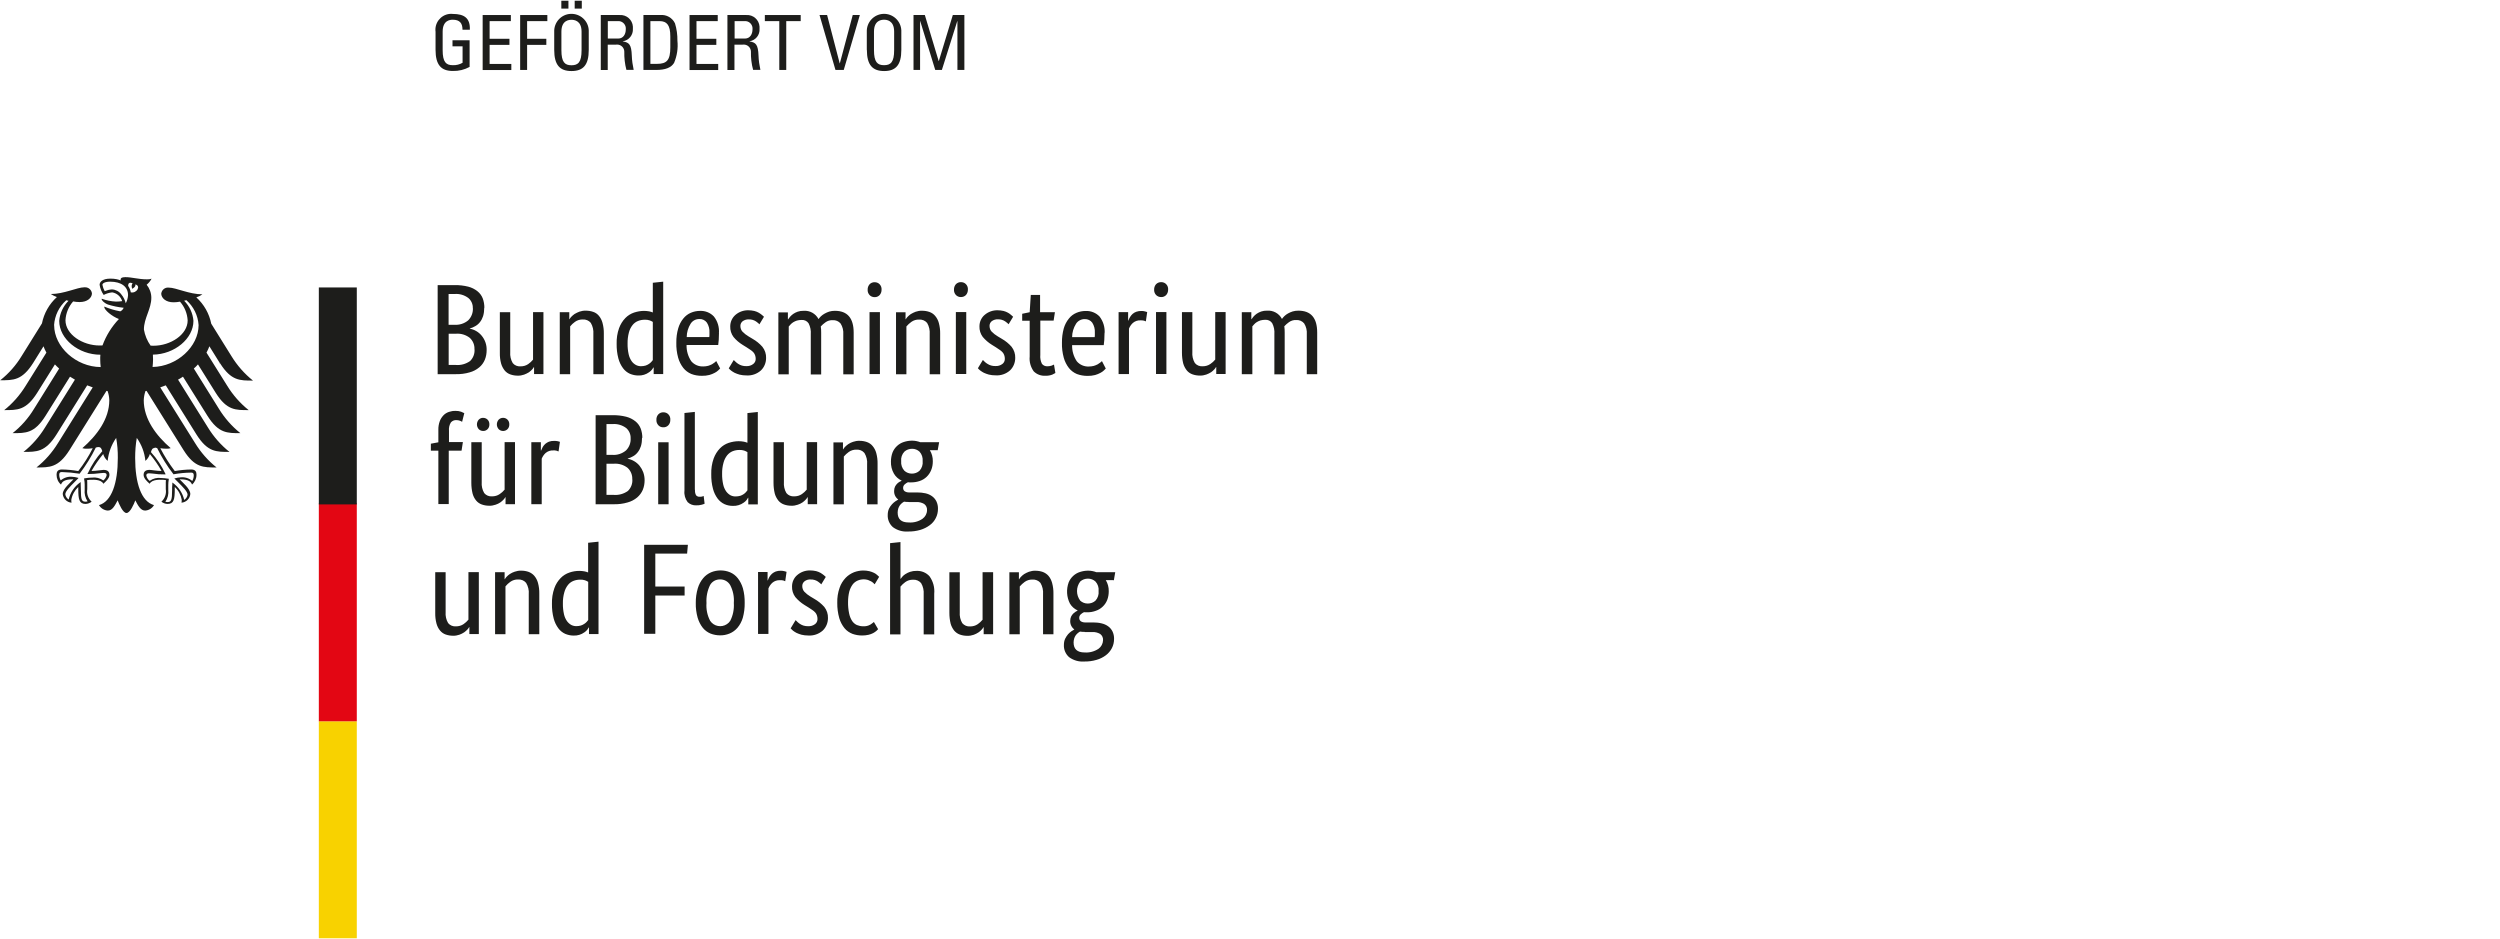
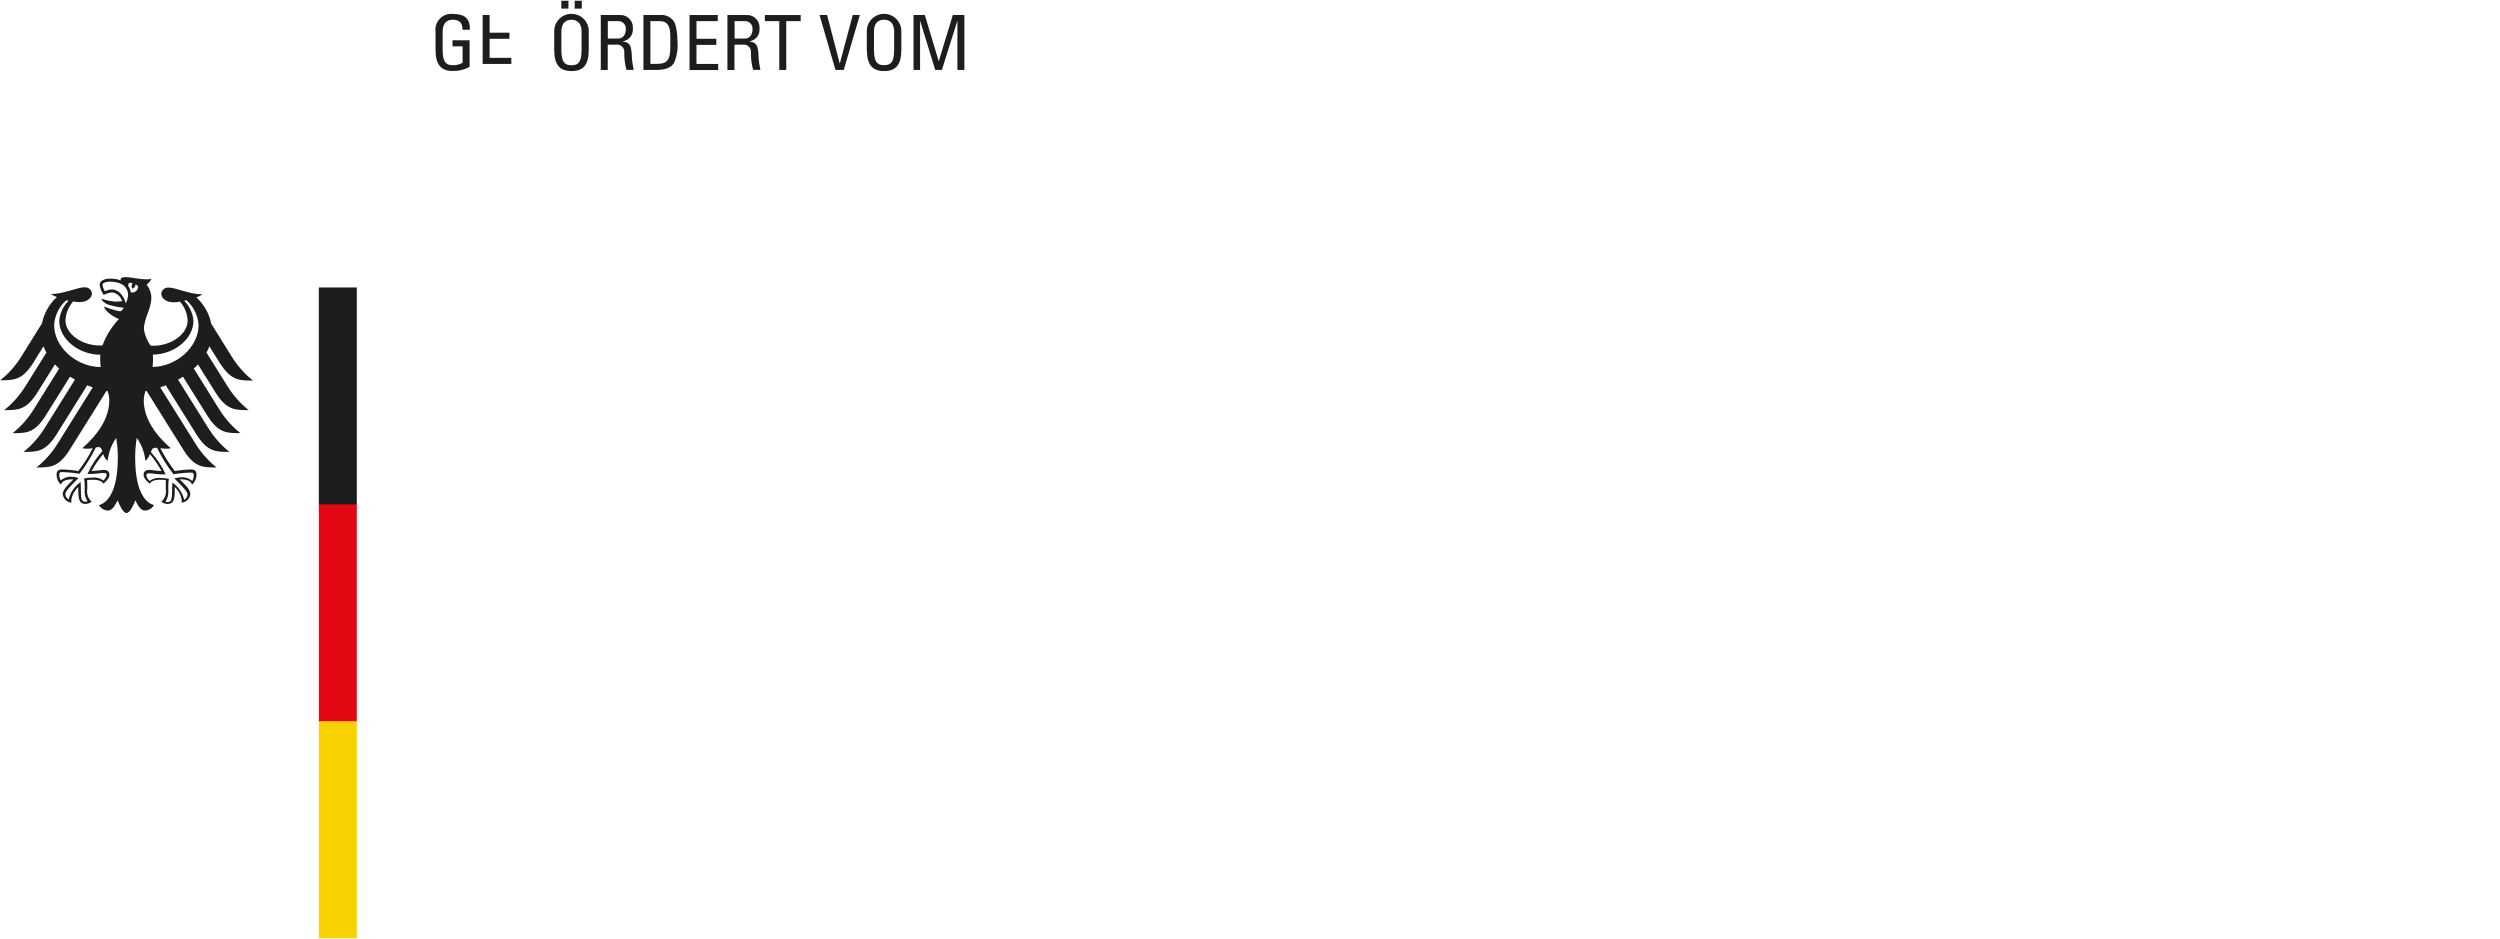
<svg xmlns="http://www.w3.org/2000/svg" id="Ebene_1" viewBox="0 0 320 120" width="213" height="80">
  <defs>
    <style>.cls-1{fill:#e30613;}.cls-2{fill:#f8d200;}.cls-3{fill:#1d1d1b;}</style>
  </defs>
  <g id="Zeichenfläche_1">
    <g id="Ebene_2">
      <g id="Gruppe_5405">
-         <path id="Pfad_18730" class="cls-3" d="m61.98,39.31c0,.35-.04.71-.14,1.05-.09.28-.22.54-.4.77-.16.21-.37.39-.6.52-.22.13-.45.23-.7.3v.03c.29.05.58.16.83.31.26.15.49.35.68.58.43.52.66,1.17.64,1.85,0,.42-.07.84-.23,1.23-.16.38-.4.72-.72.98-.36.3-.78.52-1.23.64-.57.17-1.17.24-1.77.23h-2.32v-11.4h2.2c.58-.01,1.16.06,1.72.2.43.11.83.31,1.18.59.3.24.53.55.67.91.14.38.21.79.21,1.2h-.01Zm-1.46.04c.02-.5-.19-.97-.57-1.3-.51-.38-1.14-.57-1.77-.51h-.76v3.94h.75c.64.04,1.27-.16,1.76-.57.41-.41.63-.98.6-1.56h-.01Zm.21,5.26c.03-.55-.19-1.08-.6-1.46-.49-.38-1.1-.57-1.72-.53h-.98v4h.89c.66.06,1.31-.12,1.85-.5.4-.39.61-.94.57-1.5h0Zm8.85,3.18h-1.22v-.89h-.03c-.06.11-.13.2-.21.29-.13.14-.27.26-.42.37-.2.12-.4.22-.62.3-.26.09-.54.14-.81.13-.32,0-.64-.05-.95-.16-.28-.1-.53-.27-.72-.5-.21-.27-.37-.57-.46-.9-.12-.44-.17-.9-.16-1.36v-5.2h1.33v5.1c-.04.49.07.99.32,1.41.24.3.62.45,1,.42.35,0,.69-.09.98-.29.23-.16.44-.35.62-.57v-6.08h1.33v7.93h.01Zm6.37-.01v-5.1c.04-.5-.07-1.01-.33-1.45-.25-.3-.64-.46-1.03-.43-.35-.01-.7.09-.99.3-.23.16-.44.36-.62.58v6.12h-1.33v-7.93h1.22v.89h.03c.06-.11.13-.2.21-.29.13-.14.28-.26.43-.37.2-.12.41-.22.62-.3.26-.09.54-.14.82-.13.33,0,.65.05.96.16.28.09.53.27.72.5.22.26.37.57.46.9.12.45.18.91.17,1.37v5.2h-1.33Zm2.98-3.86c-.02-.68.08-1.37.31-2.01.18-.49.45-.93.81-1.3.31-.32.7-.56,1.12-.7.41-.13.83-.21,1.26-.21.22,0,.44.02.66.06.16.03.32.08.47.14v-3.8l1.33-.14v11.83h-1.22v-.85h-.03c-.05.09-.11.18-.18.27-.11.13-.23.25-.37.34-.4.29-.89.44-1.39.42-.37,0-.73-.08-1.07-.22-.35-.16-.65-.4-.88-.71-.28-.38-.48-.8-.6-1.26-.16-.61-.23-1.23-.22-1.86Zm3.14,2.86c.19,0,.38-.03.56-.08.15-.05.3-.12.43-.21.11-.07.22-.16.31-.26.07-.07.13-.15.19-.23v-4.89c-.13-.08-.27-.15-.42-.2-.19-.06-.4-.09-.6-.08-.3,0-.59.05-.87.16-.28.11-.52.29-.7.52-.22.28-.38.6-.47.95-.12.46-.18.94-.17,1.42-.01.46.04.93.14,1.38.07.32.2.62.39.89.15.21.34.37.57.49.21.1.43.15.66.14h-.02Zm9.96-4.26c0,.34-.01.63-.03.89s-.04.47-.07.66h-4.05c-.02.73.19,1.46.6,2.07.38.45.95.7,1.55.67.21,0,.42-.03.62-.08.17-.05.33-.12.49-.2.12-.07.24-.15.34-.23.09-.08.16-.13.2-.18l.5.95-.24.24c-.13.12-.28.23-.44.31-.22.12-.45.21-.69.28-.32.08-.65.12-.98.11-.46,0-.92-.07-1.35-.24-.4-.17-.75-.43-1.02-.77-.3-.39-.53-.84-.66-1.32-.17-.63-.25-1.27-.23-1.92-.01-.62.07-1.23.24-1.82.13-.46.35-.89.66-1.27.26-.32.58-.57.96-.73.37-.16.77-.24,1.17-.24.67-.03,1.32.23,1.78.72.48.61.71,1.38.64,2.16v-.03Zm-2.5-1.78c-.46-.01-.89.22-1.13.6-.32.51-.5,1.11-.5,1.71h2.89c.01-.08.02-.16.02-.23v-.34c.03-.45-.09-.9-.33-1.28-.22-.3-.58-.48-.96-.46h.01Zm7.72.71c-.15-.15-.31-.28-.48-.4-.27-.18-.59-.27-.91-.26-.29-.02-.58.07-.81.24-.18.15-.28.36-.28.59,0,.27.08.53.26.73.23.24.5.45.79.62l.5.3c.48.27.91.62,1.27,1.03.32.41.49.92.47,1.43,0,.6-.23,1.17-.66,1.59-.51.46-1.19.69-1.88.64-.28,0-.57-.03-.85-.1-.22-.06-.43-.14-.63-.23-.16-.08-.31-.18-.46-.29-.11-.09-.21-.18-.3-.29l.64-1.06c.07.07.14.14.24.23.1.1.21.18.33.26.3.2.66.3,1.02.29.32.02.64-.07.9-.27.2-.15.32-.39.32-.64,0-.17-.02-.33-.08-.49-.05-.14-.12-.26-.22-.37-.11-.12-.23-.22-.37-.31-.14-.1-.31-.21-.5-.33l-.5-.31c-.44-.27-.84-.61-1.17-1.01-.29-.39-.44-.87-.42-1.36,0-.56.24-1.1.67-1.47.45-.39,1.04-.6,1.63-.59.27,0,.53.03.79.09.2.05.39.13.57.23.14.08.27.18.4.28.1.09.19.17.26.23l-.58.96h.02Zm6.53,6.34v-5.1c.04-.48-.06-.97-.28-1.4-.2-.3-.55-.46-.91-.43-.2,0-.4.03-.59.08-.16.05-.31.12-.46.21-.13.08-.24.17-.34.28-.1.1-.18.19-.24.27v6.12h-1.33v-7.93h1.22v.89h.03c.07-.11.16-.22.24-.32.12-.14.26-.26.41-.37.18-.12.37-.22.58-.29.24-.08.49-.12.75-.11.79-.06,1.54.35,1.91,1.06.09-.13.2-.25.31-.36.14-.13.3-.25.47-.34.19-.11.38-.19.59-.26.23-.07.48-.1.72-.1,1.61,0,2.41.93,2.41,2.8v5.33h-1.33v-5.1c.04-.49-.08-.99-.34-1.4-.25-.3-.63-.46-1.02-.43-.33-.02-.66.08-.93.28-.22.15-.41.33-.59.52.02.12.03.26.04.39s.01.29.01.43v5.33h-1.33v-.02Zm8.85,0h-1.33v-7.93h1.33v7.93Zm-.67-9.85c-.25.01-.49-.09-.66-.27-.17-.19-.26-.44-.24-.69-.01-.25.08-.49.24-.68.17-.18.41-.28.66-.27.24,0,.48.09.64.27.17.18.26.43.24.68.01.25-.08.5-.24.69-.17.18-.4.28-.64.27Zm7.04,9.85v-5.1c.04-.5-.07-1.01-.33-1.45-.25-.3-.64-.46-1.03-.43-.35-.01-.7.09-.99.3-.23.17-.45.36-.63.58v6.12h-1.33v-7.93h1.22v.89h.03c.06-.11.13-.2.21-.29.13-.14.28-.26.43-.37.2-.12.41-.22.62-.3.26-.09.54-.14.82-.13.33,0,.65.05.96.16.28.1.53.27.72.5.22.26.38.57.47.9.12.45.18.91.17,1.37v5.2h-1.33,0Zm4.68-.01h-1.33v-7.93h1.33v7.93Zm-.67-9.85c-.25.01-.49-.09-.66-.27-.17-.19-.26-.44-.24-.69-.01-.25.08-.49.24-.68.17-.18.41-.28.66-.27.24,0,.48.09.64.27.17.18.26.43.24.68.01.25-.08.5-.24.69-.17.18-.4.27-.64.27Zm6.13,3.51c-.15-.15-.31-.28-.48-.4-.27-.18-.59-.27-.91-.26-.29-.02-.58.07-.81.24-.18.15-.28.36-.28.59,0,.27.08.53.26.73.23.24.5.45.79.62l.5.3c.48.27.91.62,1.27,1.03.32.41.49.92.47,1.43,0,.6-.23,1.17-.66,1.59-.51.46-1.19.69-1.88.64-.28,0-.57-.03-.85-.1-.22-.06-.43-.14-.63-.23-.16-.08-.31-.18-.46-.29-.11-.09-.21-.18-.3-.29l.64-1.06.23.23c.1.1.22.19.34.26.3.2.66.3,1.02.29.33.02.65-.07.91-.27.2-.15.31-.39.31-.64,0-.17-.02-.33-.08-.49-.05-.14-.12-.26-.22-.37-.11-.12-.23-.22-.37-.31-.14-.1-.31-.21-.49-.33l-.5-.31c-.44-.27-.83-.61-1.17-1.01-.29-.39-.44-.87-.42-1.36,0-.28.06-.57.18-.82.12-.25.28-.47.49-.64.45-.39,1.04-.6,1.63-.59.27,0,.53.03.79.09.2.05.39.13.57.23.14.08.27.17.39.28.1.09.19.17.26.23l-.58.96h.02Zm5.75-.5h-1.73v4.39c-.04.39.03.79.21,1.15.17.22.45.33.72.31.17,0,.35-.03.51-.08.11-.04.21-.09.31-.14l.18,1.08s-.19.11-.4.21c-.27.1-.56.15-.85.14-.57.04-1.13-.16-1.53-.57-.39-.55-.58-1.22-.51-1.89v-4.58h-.96v-.89l.96-.2.14-2.21h1.19v2.21h1.9l-.17,1.09.02-.02Zm6.49,1.59c0,.34-.01.63-.03.89s-.04.47-.07.66h-4.05c-.02.73.19,1.46.6,2.07.38.45.95.7,1.55.67.21,0,.43-.03.63-.08.17-.05.33-.12.49-.2.12-.07.24-.15.34-.23.09-.08.17-.13.21-.18l.49.95-.24.24c-.13.12-.28.23-.44.31-.22.12-.45.21-.69.28-.32.08-.65.12-.98.11-.46,0-.92-.08-1.35-.24-.4-.17-.75-.43-1.02-.77-.3-.39-.53-.84-.66-1.32-.17-.63-.25-1.27-.23-1.92-.01-.62.07-1.23.23-1.82.13-.46.35-.89.66-1.27.25-.32.58-.57.96-.73.37-.16.77-.24,1.18-.24.67-.03,1.33.23,1.79.72.47.62.7,1.38.64,2.16v-.03Zm-2.52-1.78c-.46-.01-.89.22-1.13.6-.32.51-.5,1.11-.5,1.71h2.89c.01-.08.02-.16.02-.23v-.34c.03-.45-.09-.9-.33-1.28-.22-.3-.58-.47-.96-.46h.01Zm7.78.28c-.07-.03-.14-.06-.21-.08-.15-.03-.3-.05-.44-.04-.36-.02-.71.1-.98.33-.22.2-.39.45-.5.73v5.82h-1.33v-7.93h1.22v1.08h.03c.06-.16.13-.31.22-.46.09-.15.2-.28.33-.4.14-.12.3-.21.47-.27.21-.07.43-.11.66-.1.15,0,.31.01.46.06.11.03.21.06.27.08l-.17,1.19h-.02Zm2.66,6.75h-1.33v-7.93h1.33v7.93Zm-.66-9.85c-.25.01-.49-.09-.67-.27-.17-.19-.26-.44-.24-.69-.01-.25.08-.49.24-.68.17-.18.42-.28.67-.27.24,0,.48.09.64.27.17.18.26.43.24.68.01.25-.08.5-.24.69-.17.18-.4.28-.64.27Zm8.26,9.85h-1.22v-.89h-.03c-.06.11-.13.2-.21.29-.13.14-.27.26-.42.37-.2.12-.4.22-.62.3-.26.09-.54.14-.81.13-.33,0-.65-.05-.96-.16-.28-.1-.53-.27-.72-.5-.21-.27-.37-.57-.46-.9-.11-.44-.16-.9-.16-1.36v-5.2h1.33v5.1c-.04.49.07.99.32,1.41.24.3.62.45,1,.42.35,0,.69-.09.98-.29.24-.16.45-.35.63-.57v-6.08h1.33v7.93h.01Zm6.22-.01v-5.1c.04-.48-.06-.97-.28-1.4-.2-.3-.55-.46-.91-.43-.2,0-.4.03-.59.08-.16.05-.31.12-.46.21-.13.08-.24.17-.34.28-.1.1-.18.19-.24.27v6.12h-1.35v-7.93h1.22v.89h.03c.07-.11.16-.22.24-.32.12-.14.26-.26.41-.37.18-.12.37-.22.58-.29.24-.08.49-.12.75-.11.79-.06,1.54.35,1.91,1.06.09-.13.2-.25.31-.36.14-.13.29-.25.46-.34.19-.11.39-.19.6-.26.24-.07.49-.1.73-.1,1.61,0,2.41.93,2.41,2.8v5.33h-1.33v-5.1c.04-.49-.08-.99-.34-1.4-.25-.3-.63-.46-1.02-.43-.33-.02-.66.08-.93.28-.22.15-.41.33-.59.52.02.12.03.26.04.39s.01.29.01.43v5.33h-1.33v-.02Zm-104.06,9.82h-1.62v6.84h-1.33v-6.84h-.96v-.89l.96-.18v-1.59c-.01-.38.05-.76.18-1.11.1-.28.27-.54.48-.76.19-.2.43-.34.69-.43.27-.09.56-.14.85-.13.25-.01.49.03.72.11.14.05.27.11.4.18l-.28,1.11c-.09-.06-.18-.1-.28-.14-.14-.05-.29-.08-.44-.08-.28-.02-.54.09-.72.3-.2.33-.28.71-.24,1.09v1.42h1.78l-.17,1.09h0Zm6.87,6.85h-1.22v-.89h-.03c-.06.11-.13.2-.21.29-.13.14-.27.26-.42.37-.19.13-.4.23-.62.3-.26.09-.54.14-.81.13-.32,0-.64-.05-.95-.16-.28-.1-.53-.27-.72-.5-.22-.26-.37-.57-.46-.9-.11-.45-.16-.91-.16-1.37v-5.2h1.33v5.1c-.04.49.07.99.32,1.41.24.3.62.45,1,.42.35,0,.69-.09.98-.29.24-.16.45-.35.63-.57v-6.08h1.33v7.93h0Zm-3.29-10.21c.01.23-.07.45-.23.61-.15.15-.35.24-.57.23-.21,0-.41-.08-.56-.23-.31-.35-.31-.87,0-1.22.15-.15.35-.24.56-.23.21,0,.42.08.57.23.16.16.24.38.23.61Zm2.55,0c.01.23-.07.45-.23.61-.31.31-.82.31-1.13,0-.31-.35-.31-.87,0-1.22.31-.31.82-.31,1.13,0,.16.16.24.38.23.61Zm6.28,3.46c-.07-.04-.14-.07-.21-.09-.15-.04-.3-.05-.44-.04-.36-.02-.71.1-.98.33-.22.2-.39.45-.5.73v5.82h-1.33v-7.93h1.22v1.07h.03c.06-.16.13-.31.21-.46.09-.15.2-.28.33-.4.14-.12.3-.21.47-.28.21-.07.43-.11.66-.1.15,0,.31.01.46.04.11.03.21.06.28.08l-.17,1.19-.02.03Zm10.71-1.73c0,.35-.04.71-.14,1.05-.09.28-.22.54-.4.77-.16.21-.36.39-.59.52-.22.13-.45.23-.7.3v.03c.29.05.58.16.83.31.26.15.49.35.68.58.2.25.36.53.47.82.12.33.18.68.18,1.03,0,.42-.07.84-.23,1.23-.16.38-.41.71-.72.98-.36.3-.78.52-1.23.64-.57.17-1.17.24-1.77.23h-2.32v-11.4h2.2c.58-.01,1.16.06,1.72.2.43.11.83.31,1.18.59.3.24.53.56.67.92.14.38.21.79.21,1.2l-.02-.02Zm-1.46.04c.02-.49-.19-.97-.56-1.3-.51-.38-1.14-.57-1.77-.51h-.76v3.94h.75c.63.05,1.26-.16,1.75-.57.41-.41.63-.98.59-1.56Zm.21,5.26c.03-.55-.19-1.09-.6-1.47-.49-.38-1.1-.57-1.72-.53h-.98v3.99h.89c.66.06,1.31-.12,1.85-.5.4-.39.61-.93.57-1.49Zm4.65,3.19h-1.33v-7.93h1.33v7.93Zm-.66-9.85c-.25.01-.49-.08-.66-.27-.17-.19-.26-.44-.24-.7-.01-.25.07-.49.24-.68.17-.18.41-.28.66-.27.24,0,.48.09.64.27.17.18.26.43.24.68.01.26-.07.51-.24.7-.17.18-.4.28-.64.27Zm4.04,8c-.02.24.02.48.13.69.12.15.3.22.49.2.1,0,.2,0,.3-.03.06-.02.13-.04.19-.07l.12.99c-.12.05-.24.1-.37.13-.23.06-.47.09-.71.08-.4.02-.8-.13-1.09-.41-.32-.42-.47-.94-.41-1.47v-9.94l1.33-.14v9.97h.01Zm2.08-2c-.02-.68.08-1.37.31-2.01.18-.49.45-.93.81-1.3.31-.32.7-.56,1.12-.7.41-.13.83-.21,1.26-.21.22,0,.44.02.66.06.16.03.32.08.47.14v-3.8l1.33-.14v11.83h-1.22v-.85h-.03c-.05.1-.11.19-.18.28-.11.13-.23.25-.37.34-.4.29-.89.44-1.39.42-.37,0-.73-.07-1.07-.22-.35-.16-.65-.41-.88-.71-.28-.38-.48-.8-.6-1.26-.16-.61-.23-1.23-.22-1.86h0Zm3.14,2.85c.19,0,.38-.03.57-.08.15-.05.3-.12.43-.21.11-.07.21-.16.3-.26.07-.07.13-.15.19-.23v-4.89c-.13-.08-.27-.15-.42-.2-.19-.06-.4-.09-.6-.08-.3,0-.59.05-.87.16-.27.11-.51.29-.7.52-.22.28-.38.6-.47.95-.13.46-.19.94-.18,1.42-.01.46.04.93.14,1.38.07.32.2.62.39.89.15.2.34.37.56.49.21.1.43.15.66.14Zm10.43.99h-1.22v-.89h-.03c-.06.11-.13.2-.21.29-.13.14-.27.26-.42.37-.19.13-.4.23-.62.3-.26.09-.54.14-.81.13-.32,0-.64-.05-.95-.16-.28-.1-.53-.27-.72-.5-.21-.27-.37-.57-.46-.9-.11-.45-.16-.91-.16-1.37v-5.2h1.33v5.1c-.04.49.07.99.32,1.41.24.3.62.45,1,.42.35,0,.69-.09.98-.29.23-.16.44-.35.62-.57v-6.08h1.33v7.93h.01Zm6.38,0v-5.1c.05-.51-.08-1.01-.34-1.45-.25-.3-.63-.46-1.02-.43-.35-.01-.7.09-.99.3-.23.17-.45.36-.63.58v6.12h-1.33v-7.93h1.22v.89h.03c.06-.11.13-.2.21-.29.13-.14.28-.26.43-.37.19-.13.4-.23.62-.3.26-.09.54-.14.82-.13.33,0,.65.05.96.16.28.1.53.27.72.5.22.26.38.57.47.9.12.45.18.91.17,1.37v5.2h-1.33Zm9.02-6.91h-.99c.26.43.39.92.38,1.42,0,.39-.06.77-.21,1.13-.13.32-.33.62-.58.86-.25.24-.55.42-.88.53-.35.12-.71.18-1.08.18h-.22c-.07,0-.14,0-.21-.02-.15.07-.29.16-.41.27-.14.12-.22.29-.21.48,0,.16.07.3.19.4.18.12.4.17.62.16h1.01c.35,0,.7.03,1.05.11.3.07.58.19.83.37.24.17.43.4.56.66.14.3.21.63.2.96,0,.41-.09.82-.28,1.18-.18.36-.44.67-.77.91-.36.27-.77.47-1.2.6-.52.15-1.05.22-1.59.21-.69.05-1.37-.15-1.93-.56-.45-.4-.7-.99-.66-1.59,0-.26.05-.53.16-.77.1-.2.22-.39.38-.56.13-.14.27-.27.43-.38.14-.09.27-.17.36-.22v-.03c-.35-.26-.54-.68-.51-1.11,0-.19.04-.38.12-.54.07-.14.17-.27.28-.38.09-.09.2-.17.31-.23.08-.05.16-.09.24-.12v-.03c-.41-.19-.75-.5-.98-.89-.27-.47-.4-1.01-.38-1.55,0-.4.07-.8.21-1.17.13-.32.33-.6.58-.83.25-.23.54-.4.86-.5.34-.11.69-.17,1.05-.17.36,0,.72.07,1.06.2h2.41l-.19,1.05h0Zm-3.68,6.63c-.2,0-.41-.01-.61-.04-.1.06-.2.12-.29.2-.1.08-.18.18-.26.28-.08.12-.14.25-.19.39-.05.17-.08.35-.08.52,0,.85.47,1.27,1.4,1.27.63.05,1.26-.11,1.78-.47.35-.25.57-.65.58-1.08.03-.32-.11-.63-.37-.82-.3-.17-.64-.26-.98-.24h-1.01.02Zm1.77-5.22c.04-.45-.1-.89-.4-1.22-.26-.24-.59-.37-.95-.37-.36,0-.72.12-.99.37-.31.33-.46.78-.41,1.22-.04.45.11.89.41,1.22.26.24.6.37.96.37.36,0,.71-.12.98-.37.3-.33.45-.78.4-1.22Zm-56.8,22.13h-1.22v-.89h-.03c-.06.11-.13.2-.21.29-.13.14-.27.26-.42.37-.19.13-.4.23-.62.31-.26.09-.54.14-.81.13-.32,0-.64-.05-.95-.16-.28-.1-.52-.27-.71-.5-.22-.26-.37-.57-.46-.9-.12-.45-.17-.91-.16-1.37v-5.2h1.33v5.1c-.04.49.07.99.32,1.41.24.3.62.45,1,.42.35,0,.69-.09.98-.29.23-.16.44-.35.62-.57v-6.08h1.33v7.93h0Zm6.38-.01v-5.1c.05-.51-.08-1.01-.34-1.45-.25-.3-.64-.46-1.03-.43-.35-.01-.7.09-.99.3-.23.16-.44.36-.62.58v6.12h-1.33v-7.93h1.22v.89h.03c.06-.11.13-.2.21-.29.13-.14.27-.26.43-.37.2-.13.41-.23.63-.3.26-.09.54-.14.82-.13.33,0,.65.05.96.16.28.11.53.28.72.5.22.26.38.57.47.9.12.45.18.91.17,1.37v5.2h-1.35Zm2.97-3.86c-.02-.68.08-1.37.31-2.01.17-.49.45-.93.81-1.3.31-.32.7-.56,1.12-.7.4-.14.83-.21,1.26-.21.22,0,.44.02.66.06.16.03.32.08.47.14v-3.8l1.33-.14v11.83h-1.22v-.85h-.03c-.05.1-.11.19-.18.28-.11.13-.23.25-.37.34-.4.29-.89.44-1.39.42-.37,0-.73-.08-1.07-.22-.35-.16-.65-.4-.88-.71-.28-.38-.48-.8-.6-1.26-.16-.61-.23-1.23-.22-1.86h0Zm3.14,2.85c.19,0,.38-.02.57-.08.15-.05.3-.12.43-.21.11-.07.22-.16.31-.26.07-.07.13-.15.19-.23v-4.89c-.13-.08-.27-.15-.42-.2-.19-.06-.4-.09-.6-.08-.3,0-.59.05-.87.16-.28.11-.52.29-.7.52-.22.28-.38.6-.47.95-.13.46-.19.94-.18,1.42-.01.46.04.93.14,1.38.07.32.2.62.39.89.15.2.34.37.56.49.21.1.43.15.66.14h-.01Zm8.66.99v-11.4h5.6l-.1,1.13h-4.07v4.21h3.75v1.15h-3.75v4.9h-1.43Zm6.61-3.96c-.01-.64.08-1.27.26-1.88.14-.47.37-.91.69-1.29.27-.33.62-.58,1.01-.75.38-.16.8-.24,1.21-.24.42,0,.84.08,1.22.24.38.16.72.42.98.75.3.38.52.82.66,1.29.17.61.24,1.25.23,1.88.01.64-.07,1.28-.24,1.9-.14.47-.37.91-.69,1.29-.28.32-.62.57-1.01.73-.39.16-.8.24-1.22.23-.42,0-.83-.08-1.22-.23-.38-.16-.72-.41-.98-.73-.3-.38-.52-.82-.66-1.29-.17-.62-.26-1.27-.24-1.91h.01Zm4.87.01c.06-.8-.1-1.59-.47-2.3-.27-.46-.76-.73-1.29-.72-.53-.01-1.02.26-1.28.72-.35.71-.51,1.51-.46,2.3-.06.79.1,1.58.47,2.28.47.71,1.43.9,2.14.43.17-.11.32-.26.43-.43.36-.7.51-1.49.46-2.28Zm6.56-2.79s-.1-.04-.21-.09c-.15-.04-.3-.05-.44-.04-.36-.02-.71.1-.98.33-.22.2-.39.45-.5.73v5.82h-1.33v-7.93h1.22v1.08h.03c.05-.16.13-.31.21-.46.09-.15.2-.28.33-.4.14-.12.3-.21.47-.28.21-.07.43-.11.66-.1.15,0,.31.02.46.06.11.03.2.06.27.08l-.17,1.19h-.01Zm4.68.44c-.15-.15-.31-.28-.48-.4-.27-.18-.59-.27-.91-.26-.29-.03-.58.06-.81.24-.18.15-.28.36-.28.59,0,.27.08.53.26.73.23.24.49.45.78.62l.5.3c.48.27.91.62,1.28,1.03.32.41.49.92.47,1.43,0,.6-.23,1.17-.66,1.59-.52.46-1.19.69-1.88.64-.28,0-.57-.03-.85-.1-.22-.06-.43-.14-.63-.23-.16-.08-.31-.18-.46-.29-.11-.09-.21-.19-.3-.29l.64-1.06.23.23c.1.1.21.18.33.26.14.09.29.16.44.21.19.06.38.08.58.08.33.02.65-.07.91-.27.2-.15.31-.39.31-.64,0-.17-.02-.33-.08-.49-.05-.14-.12-.26-.22-.37-.11-.12-.23-.22-.37-.31-.14-.1-.31-.21-.5-.33l-.5-.31c-.44-.27-.83-.61-1.17-1.01-.29-.39-.44-.87-.42-1.36,0-.28.06-.57.18-.82.12-.25.28-.47.49-.64.45-.39,1.04-.6,1.63-.59.27,0,.53.03.79.09.2.05.39.13.57.23.14.08.27.18.4.28.1.09.19.18.26.23l-.58.96h.03Zm6.77-.06l-.16-.16c-.08-.08-.18-.14-.28-.2-.13-.07-.26-.13-.4-.18-.17-.05-.35-.08-.52-.08-.27,0-.55.05-.8.16-.25.11-.48.28-.64.5-.2.27-.34.58-.43.9-.11.44-.16.89-.16,1.35-.01.49.04.99.14,1.47.07.34.2.67.39.96.15.22.36.4.6.51.25.1.52.16.79.16.33.02.65-.05.93-.21.16-.1.31-.22.46-.34l.54.92c-.07.08-.15.16-.23.23-.12.1-.26.19-.4.27-.19.1-.39.17-.6.22-.27.06-.55.09-.82.09-.42,0-.84-.07-1.23-.21-.39-.15-.74-.39-1.01-.71-.31-.38-.54-.82-.68-1.29-.18-.64-.27-1.3-.26-1.97-.02-.66.08-1.31.3-1.93.16-.48.43-.91.78-1.28.3-.31.67-.55,1.07-.71.38-.14.78-.22,1.18-.22.27,0,.53.03.79.09.2.05.39.12.58.21.15.07.28.16.4.27.1.09.19.18.26.24l-.57.95h-.01Zm6.29,6.41v-5.1c.04-.5-.07-1.01-.33-1.45-.26-.3-.64-.46-1.03-.43-.35-.01-.7.09-.99.3-.23.17-.44.36-.62.58v6.12h-1.33v-11.68l1.33-.14v4.7h.03c.06-.09.13-.18.21-.27.11-.13.24-.24.39-.33.19-.12.39-.22.6-.29.27-.09.55-.13.83-.12.62-.03,1.23.22,1.65.68.47.65.69,1.45.61,2.25v5.2h-1.35Zm8.9-.01h-1.22v-.89h-.03c-.06.11-.13.2-.21.29-.12.14-.27.27-.42.37-.19.13-.4.23-.62.31-.26.09-.54.14-.81.13-.33,0-.65-.05-.96-.16-.28-.1-.53-.28-.72-.5-.21-.27-.37-.57-.46-.9-.11-.45-.16-.91-.16-1.37v-5.2h1.33v5.1c-.04.49.07.99.32,1.41.25.29.62.45,1,.42.35,0,.69-.09.98-.29.23-.16.44-.35.62-.57v-6.08h1.35v7.93h.01Zm6.38-.01v-5.1c.04-.5-.07-1.01-.33-1.45-.25-.3-.64-.46-1.03-.43-.35-.01-.7.09-.99.3-.23.17-.44.36-.63.58v6.12h-1.33v-7.93h1.22v.89h.03c.06-.11.13-.2.21-.29.13-.14.27-.26.43-.37.2-.12.4-.22.62-.3.26-.09.54-.14.82-.13.33,0,.65.05.96.16.28.11.53.28.72.5.22.26.37.57.46.9.12.45.18.91.17,1.37v5.2h-1.33.01Zm9.02-6.91h-.99c.26.43.39.92.38,1.42,0,.39-.06.77-.2,1.13-.13.32-.32.61-.58.85-.25.24-.55.42-.88.53-.35.13-.71.19-1.08.19h-.21c-.07,0-.14,0-.21-.02-.15.07-.29.16-.41.27-.14.12-.22.29-.21.48,0,.16.07.31.19.41.18.12.4.17.62.16h1.01c.35,0,.7.03,1.05.12.3.07.58.19.83.37.24.17.43.4.56.66.14.3.21.63.2.96,0,.41-.09.82-.28,1.18-.19.36-.45.67-.77.91-.36.27-.77.47-1.2.59-.51.15-1.05.22-1.58.21-.69.05-1.37-.15-1.93-.56-.45-.4-.7-.99-.66-1.59,0-.26.05-.53.16-.77.1-.2.22-.39.37-.57.13-.14.27-.27.43-.38.14-.09.27-.17.36-.22v-.03c-.35-.26-.54-.68-.51-1.11,0-.19.04-.38.12-.54.07-.14.17-.27.28-.38.1-.09.2-.17.31-.24.1-.06.19-.1.23-.12v-.03c-.41-.19-.75-.49-.98-.88-.43-.84-.48-1.83-.16-2.71.13-.32.33-.6.58-.83.25-.23.54-.4.86-.5.34-.11.69-.17,1.05-.17.36,0,.72.07,1.06.2h2.41l-.18,1.05h-.03Zm-3.68,6.63c-.2,0-.41-.01-.61-.04-.1.06-.2.12-.29.2-.1.08-.18.18-.26.28-.08.12-.15.25-.19.39-.05.17-.08.35-.08.52,0,.85.47,1.28,1.4,1.28.63.05,1.26-.12,1.79-.47.35-.25.56-.65.58-1.08.03-.32-.11-.63-.37-.82-.3-.17-.64-.26-.98-.24h-1.01.01Zm1.77-5.23c.05-.45-.1-.89-.4-1.22-.26-.24-.6-.37-.96-.37-.36,0-.72.12-.99.37-.55.72-.55,1.72,0,2.45.26.24.6.37.96.37.36,0,.72-.12.99-.37.3-.33.45-.78.4-1.22Z" />
        <path id="Pfad_18731" class="cls-2" d="m43.59,92.23h2.08v27.77h-4.86v-27.77h2.78Z" />
        <path id="Pfad_18732" class="cls-1" d="m43.59,64.33h2.08v27.9h-4.86v-27.9h2.78Z" />
        <path id="Pfad_18733" class="cls-3" d="m28.17,46.41c1.42,2.25,2.54,2.21,4.21,2.21-1.09-.87-2.02-1.93-2.75-3.12l-2.59-4.16c-.26-1.3-.93-2.48-1.91-3.37.28-.09.54-.22.78-.39-1.69,0-3.38-.86-4.3-.86-.48-.06-.91.28-.97.76,0,.02,0,.04,0,.06.04.52.58,1.06,1.57,1.06.28,0,.56-.03.83-.08.59.67.93,1.51.98,2.4,0,1.81-2.18,3.24-4.37,3.24-.12,0-.24,0-.37-.01-.44-.61-.73-1.32-.86-2.07,0-1.45.95-2.62.95-4.06,0-.61-.22-1.2-.6-1.67.26-.21.48-.47.63-.77-.2.07-.4.09-.61.08-1.06,0-1.91-.28-2.75-.28-.48,0-.6.14-.6.29,0,.05,0,.09.02.13-.18-.07-.36-.12-.54-.16-.26-.05-.52-.07-.79-.07-1.01,0-1.38.42-1.38.79.07.47.25.91.52,1.3.34-.18.71-.29,1.09-.33.61.1,1.1.54,1.28,1.12-.26.04-.53.06-.8.06-.61-.03-1.22-.15-1.8-.36-.01,0-.04,0-.04.03,0,.13.28.5.83.71.65.2,1.32.34,2,.41-.08.19-.21.34-.39.44-.04.02-.09.02-.13,0-.66-.12-1.31-.32-1.93-.58-.03,0-.04,0-.04.03,0,.38.99,1.22,1.88,1.55-.92.97-1.64,2.12-2.1,3.38-.12,0-.24.01-.37.01-2.19,0-4.37-1.42-4.37-3.24.05-.89.39-1.73.98-2.4.28.05.55.08.83.08,1,0,1.53-.53,1.58-1.06-.02-.48-.43-.85-.9-.83-.03,0-.05,0-.07,0-.92,0-2.6.86-4.3.86.24.16.51.29.78.39-.98.89-1.65,2.07-1.91,3.37l-2.59,4.16c-.72,1.19-1.65,2.25-2.75,3.12,1.68,0,2.79.03,4.21-2.21l1.33-2.14c.1.28.22.55.37.81l-2.65,4.24c-.73,1.19-1.66,2.25-2.75,3.12,1.68,0,2.79.04,4.21-2.2l2.28-3.65c.17.18.34.36.54.53l-3.21,5.15c-.72,1.19-1.65,2.25-2.75,3.12,1.68,0,2.79.04,4.21-2.21l3.14-5.02c.21.13.42.26.63.38l-3.83,6.13c-.73,1.19-1.66,2.25-2.75,3.12,1.68,0,2.79.03,4.21-2.21l3.94-6.31c.23.09.47.18.71.26l-4.45,7.13c-.73,1.19-1.66,2.25-2.75,3.12,1.68,0,2.79.03,4.21-2.2l4.75-7.6s.1.01.14.02c.14.38.21.78.22,1.18,0,2.39-1.57,4.49-3.45,6.13.17.05.35.08.52.07.27,0,.54-.01.81-.06-.52,1.03-1.14,2.01-1.85,2.92-.69-.12-1.4-.19-2.1-.2-.59,0-.68.36-.68.68,0,.48.2.94.57,1.25.11-.29.34-.67,1.48-.67h.11c-.33.37-1.37,1.2-1.37,1.88.06.6.54,1.07,1.13,1.11-.03-.12-.04-.25-.03-.38.11-.63.43-1.2.89-1.63,0,.09,0,.19,0,.28,0,1.29.12,1.89.93,1.89.28-.01.56-.11.78-.29-.45-.4-.66-1.01-.56-1.6v-.62c0-.18,0-.36-.02-.54.21-.03.42-.05.63-.04,0,0,1.17-.09,1.45.51.31-.29.78-.7.78-1.15,0-.3-.14-.63-.75-.63-.22,0-.95.14-1.55.14.44-.77.94-1.49,1.5-2.17.1.34.29.65.57.88.11-1.06.48-2.07,1.09-2.94.15.84.22,1.7.21,2.56,0,3.21-.78,5.58-2.41,6.04.24.41.66.67,1.13.7.6,0,.92-.68,1.26-1.31.18.47.66,1.62,1.13,1.62s.96-1.16,1.13-1.62c.33.63.66,1.31,1.26,1.31.47-.03.9-.29,1.13-.7-1.63-.46-2.41-2.82-2.41-6.04,0-.86.06-1.71.21-2.56.62.87,1,1.88,1.1,2.94.27-.23.47-.54.57-.88.56.68,1.07,1.4,1.5,2.17-.6,0-1.31-.14-1.55-.14-.6,0-.75.33-.75.63,0,.46.46.86.78,1.15.28-.6,1.45-.51,1.45-.51.21,0,.42,0,.63.04-.02.18-.03.36-.02.54v.62c.1.59-.11,1.2-.56,1.6.22.18.49.28.78.29.82,0,.93-.59.93-1.89v-.28c.47.43.78,1.01.89,1.63,0,.13,0,.25-.03.38.6-.05,1.08-.51,1.13-1.11,0-.68-1.03-1.51-1.37-1.88h.11c1.13,0,1.36.38,1.48.67.36-.31.57-.77.57-1.25,0-.32-.07-.68-.68-.68-.7.01-1.41.08-2.1.2-.7-.92-1.32-1.9-1.85-2.92.27.04.54.06.81.06.18,0,.35-.01.52-.07-1.88-1.62-3.45-3.74-3.45-6.13.01-.4.09-.8.22-1.18.04,0,.1-.02.14-.02l4.75,7.6c1.42,2.25,2.54,2.2,4.21,2.2-1.09-.87-2.02-1.93-2.75-3.12l-4.46-7.13c.24-.08.48-.17.71-.26l3.94,6.31c1.42,2.25,2.54,2.21,4.21,2.21-1.09-.87-2.02-1.93-2.75-3.12l-3.83-6.13c.22-.12.43-.24.63-.38l3.14,5.02c1.42,2.25,2.54,2.21,4.21,2.21-1.09-.87-2.02-1.93-2.75-3.12l-3.21-5.15c.19-.17.37-.34.53-.53l2.28,3.65c1.42,2.25,2.54,2.2,4.21,2.2-1.09-.87-2.02-1.93-2.75-3.12l-2.65-4.24c.14-.26.27-.53.37-.81l1.33,2.14h-.08Zm-21.25-4.88c.08-1.23.64-2.38,1.56-3.19.1.02.2.04.29.07-.69.69-1.11,1.6-1.19,2.57,0,2.31,2.48,4.33,5.27,4.33-.02.21-.03.41-.02.62,0,.32.02.64.06.96-3.17-.02-5.96-2.59-5.96-5.36h0Zm4.29,18.99l-.02.06h.06c.54,0,1.08-.03,1.61-.11.12-.02.25-.03.38-.03.23,0,.41.02.41.3-.06.27-.22.5-.43.67-.41-.31-.93-.44-1.45-.37-.31,0-.63.04-.93.09h-.07v.1c.04.24.07.48.07.72v.62c-.06.53.07,1.07.37,1.51-.08.03-.17.04-.26.04-.47,0-.6-.2-.6-1.56,0-.27-.01-.52-.02-.7v-.24l-.08.04c-.74.53-1.26,1.31-1.46,2.19-.23-.15-.39-.39-.43-.67,0-.39.58-.97,1.26-1.65l.39-.39.04-.06-.12-.03c-.21-.06-.43-.1-.64-.11-.55-.07-1.1.1-1.52.46-.12-.22-.18-.46-.19-.71-.01-.1.02-.21.08-.29.07-.06.17-.08.26-.07h.02c.75.02,1.49.09,2.22.21h.03c.8-1.05,1.49-2.16,2.07-3.34.11-.05.23-.07.34-.07.31,0,.4.21.49.53-.75.83-1.37,1.77-1.83,2.79l-.03.04Zm8.57-3.32c.12,0,.24.02.34.07.58,1.18,1.27,2.29,2.07,3.32v.02h.04c.73-.13,1.47-.2,2.21-.21h.02c.09-.01.18.01.26.07.06.08.09.19.08.29,0,.25-.07.49-.19.71-.42-.36-.97-.53-1.52-.46-.22,0-.44.05-.64.11h-.06l-.07.03.43.43c.68.68,1.26,1.26,1.26,1.65-.04.27-.2.52-.43.67-.2-.88-.72-1.66-1.46-2.19l-.06-.04v.24c-.03.23-.04.47-.03.7,0,1.36-.13,1.56-.6,1.56-.09,0-.17-.02-.26-.04.3-.44.43-.98.37-1.51v-.62c0-.24.02-.48.06-.72v-.1h-.06c-.31-.05-.62-.08-.93-.09-.51-.07-1.03.06-1.45.37-.22-.17-.37-.4-.43-.67,0-.28.18-.3.4-.3.11,0,.22.02.38.03.53.08,1.07.12,1.61.11h.06v-.06c-.48-1.02-1.1-1.96-1.86-2.79.09-.32.18-.53.49-.53l-.03-.04Zm-3.68-18.47c-.1-.42-.3-.81-.58-1.15-.28-.38-.72-.61-1.19-.63-.32.02-.64.1-.93.22-.14-.25-.24-.53-.29-.81,0-.2.34-.4.99-.4,1.43,0,2.29.64,2.29,1.73-.02.36-.12.71-.29,1.03Zm.64-1.41c-.05-.3-.17-.58-.34-.82,0-.28.12-.54.58-.32-.24.26-.06.69-.06.69,0,0,.5-.23.4-.56.75.18.21,1.17-.57,1.02h-.01Zm2.79,9.56c.04-.32.05-.64.06-.96,0-.18,0-.39-.02-.62,2.77-.04,5.19-2.04,5.19-4.33-.08-.97-.5-1.88-1.19-2.57l.29-.07c.92.82,1.48,1.96,1.56,3.19,0,2.75-2.75,5.3-5.89,5.36h.01Z" />
        <path id="Pfad_18734" class="cls-3" d="m45.67,36.7v27.77h-4.86v-27.77h4.86Z" />
      </g>
    </g>
    <g id="Ebene_3">
      <g id="Gruppe_5406">
        <path id="Pfad_18735" class="cls-3" d="m59.2,3.71c0-.82-.34-1.28-1.25-1.28-.28,0-1.29.04-1.29,1.52v2.38c0,1.53.44,1.92,1.29,1.92.44.02.88-.09,1.26-.31v-2.1h-1.29v-.78h2.19v3.41c-.66.36-1.4.54-2.15.52-1.49,0-2.21-.77-2.21-2.71v-2.3c-.15-1.12.64-2.15,1.76-2.29.15-.02.3-.02.45,0,1.49,0,2.24.56,2.18,2.02h-.95Z" />
-         <path id="Pfad_18736" class="cls-3" d="m61.78,8.86V1.83h3.61v.78h-2.72v2.26h2.54v.78h-2.54v2.44h2.78v.78h-3.68.01Z" />
-         <path id="Pfad_18737" class="cls-3" d="m66.58,8.86V1.83h3.48v.78h-2.59v2.26h2.46v.78h-2.46v3.21h-.89Z" />
+         <path id="Pfad_18736" class="cls-3" d="m61.78,8.86V1.83h3.61h-2.72v2.26h2.54v.78h-2.54v2.44h2.78v.78h-3.68.01Z" />
        <path id="Pfad_18738" class="cls-3" d="m70.94,6.29v-2.3c-.05-1.22.89-2.26,2.11-2.31,1.22-.05,2.26.89,2.31,2.11,0,.07,0,.13,0,.2v2.3c0,1.95-.72,2.71-2.21,2.71s-2.21-.77-2.21-2.71Zm1.82-5.28h-.91V0h.91v1.01Zm1.68,5.33v-2.38c0-1.47-1.01-1.52-1.29-1.52s-1.29.04-1.29,1.52v2.38c0,1.53.44,1.92,1.29,1.92s1.29-.39,1.29-1.92Zm.03-5.33h-.91V0h.91v1.01Z" />
        <path id="Pfad_18739" class="cls-3" d="m77.79,5.63v3.24h-.89V1.83h2.42c.87-.06,1.63.6,1.69,1.48,0,.09,0,.19,0,.28.05.79-.51,1.49-1.29,1.6v.02c.81.12,1.1.4,1.15,1.81.02.62.11,1.23.24,1.83h-.93c-.2-.76-.29-1.55-.27-2.34-.01-.51-.43-.91-.94-.9-.04,0-.08,0-.12.01h-1.06Zm0-.79h1.35c.64,0,.96-.56.96-1.17.06-.53-.32-1-.84-1.06-.03,0-.07,0-.1,0h-1.36v2.24Z" />
        <path id="Pfad_18740" class="cls-3" d="m82.35,1.83h2.16c.79-.08,1.55.35,1.89,1.07.22.72.32,1.47.31,2.22.1.97-.05,1.94-.43,2.84-.38.6-1.09.9-2.31.9h-1.61V1.83Zm.9,6.25h.85c1.25,0,1.7-.47,1.7-2.1v-1.42c0-1.42-.43-1.95-1.37-1.95h-1.18v5.47Z" />
        <path id="Pfad_18741" class="cls-3" d="m88.26,8.86V1.83h3.61v.78h-2.72v2.26h2.54v.78h-2.54v2.44h2.78v.78h-3.68.01Z" />
        <path id="Pfad_18742" class="cls-3" d="m94.01,5.63v3.24h-.9V1.83h2.42c.87-.06,1.63.6,1.69,1.48,0,.09,0,.19,0,.28.06.79-.5,1.48-1.28,1.6v.02c.8.12,1.1.4,1.15,1.81.02.62.11,1.23.24,1.83h-.93c-.21-.76-.3-1.55-.28-2.34-.01-.51-.43-.91-.94-.9-.04,0-.08,0-.12.01h-1.05Zm0-.79h1.35c.64,0,.96-.56.96-1.17.06-.53-.32-1-.84-1.06-.03,0-.07,0-.1,0h-1.35v2.24h-.01Z" />
        <path id="Pfad_18743" class="cls-3" d="m102.49,1.83v.78h-1.85v6.25h-.89V2.61h-1.85v-.78h4.59-.01Z" />
        <path id="Pfad_18744" class="cls-3" d="m108.01,8.86h-1.07l-2.04-7.03h.97l1.61,6.18h.02l1.65-6.18h.91l-2.06,7.03Z" />
        <path id="Pfad_18745" class="cls-3" d="m110.95,6.29v-2.3c-.05-1.22.89-2.25,2.11-2.31,1.22-.05,2.25.89,2.31,2.11,0,.07,0,.13,0,.2v2.3c0,1.95-.72,2.71-2.2,2.71s-2.21-.77-2.21-2.71Zm3.5.04v-2.38c0-1.47-1.01-1.52-1.29-1.52s-1.29.04-1.29,1.52v2.38c0,1.53.44,1.92,1.29,1.92s1.29-.39,1.29-1.92Z" />
        <path id="Pfad_18746" class="cls-3" d="m117.76,8.86h-.83V1.83h1.45l1.77,5.89h.02l1.79-5.89h1.48v7.03h-.89V2.61h-.02l-1.97,6.25h-.85l-1.92-6.25h-.02v6.25Z" />
      </g>
    </g>
  </g>
</svg>